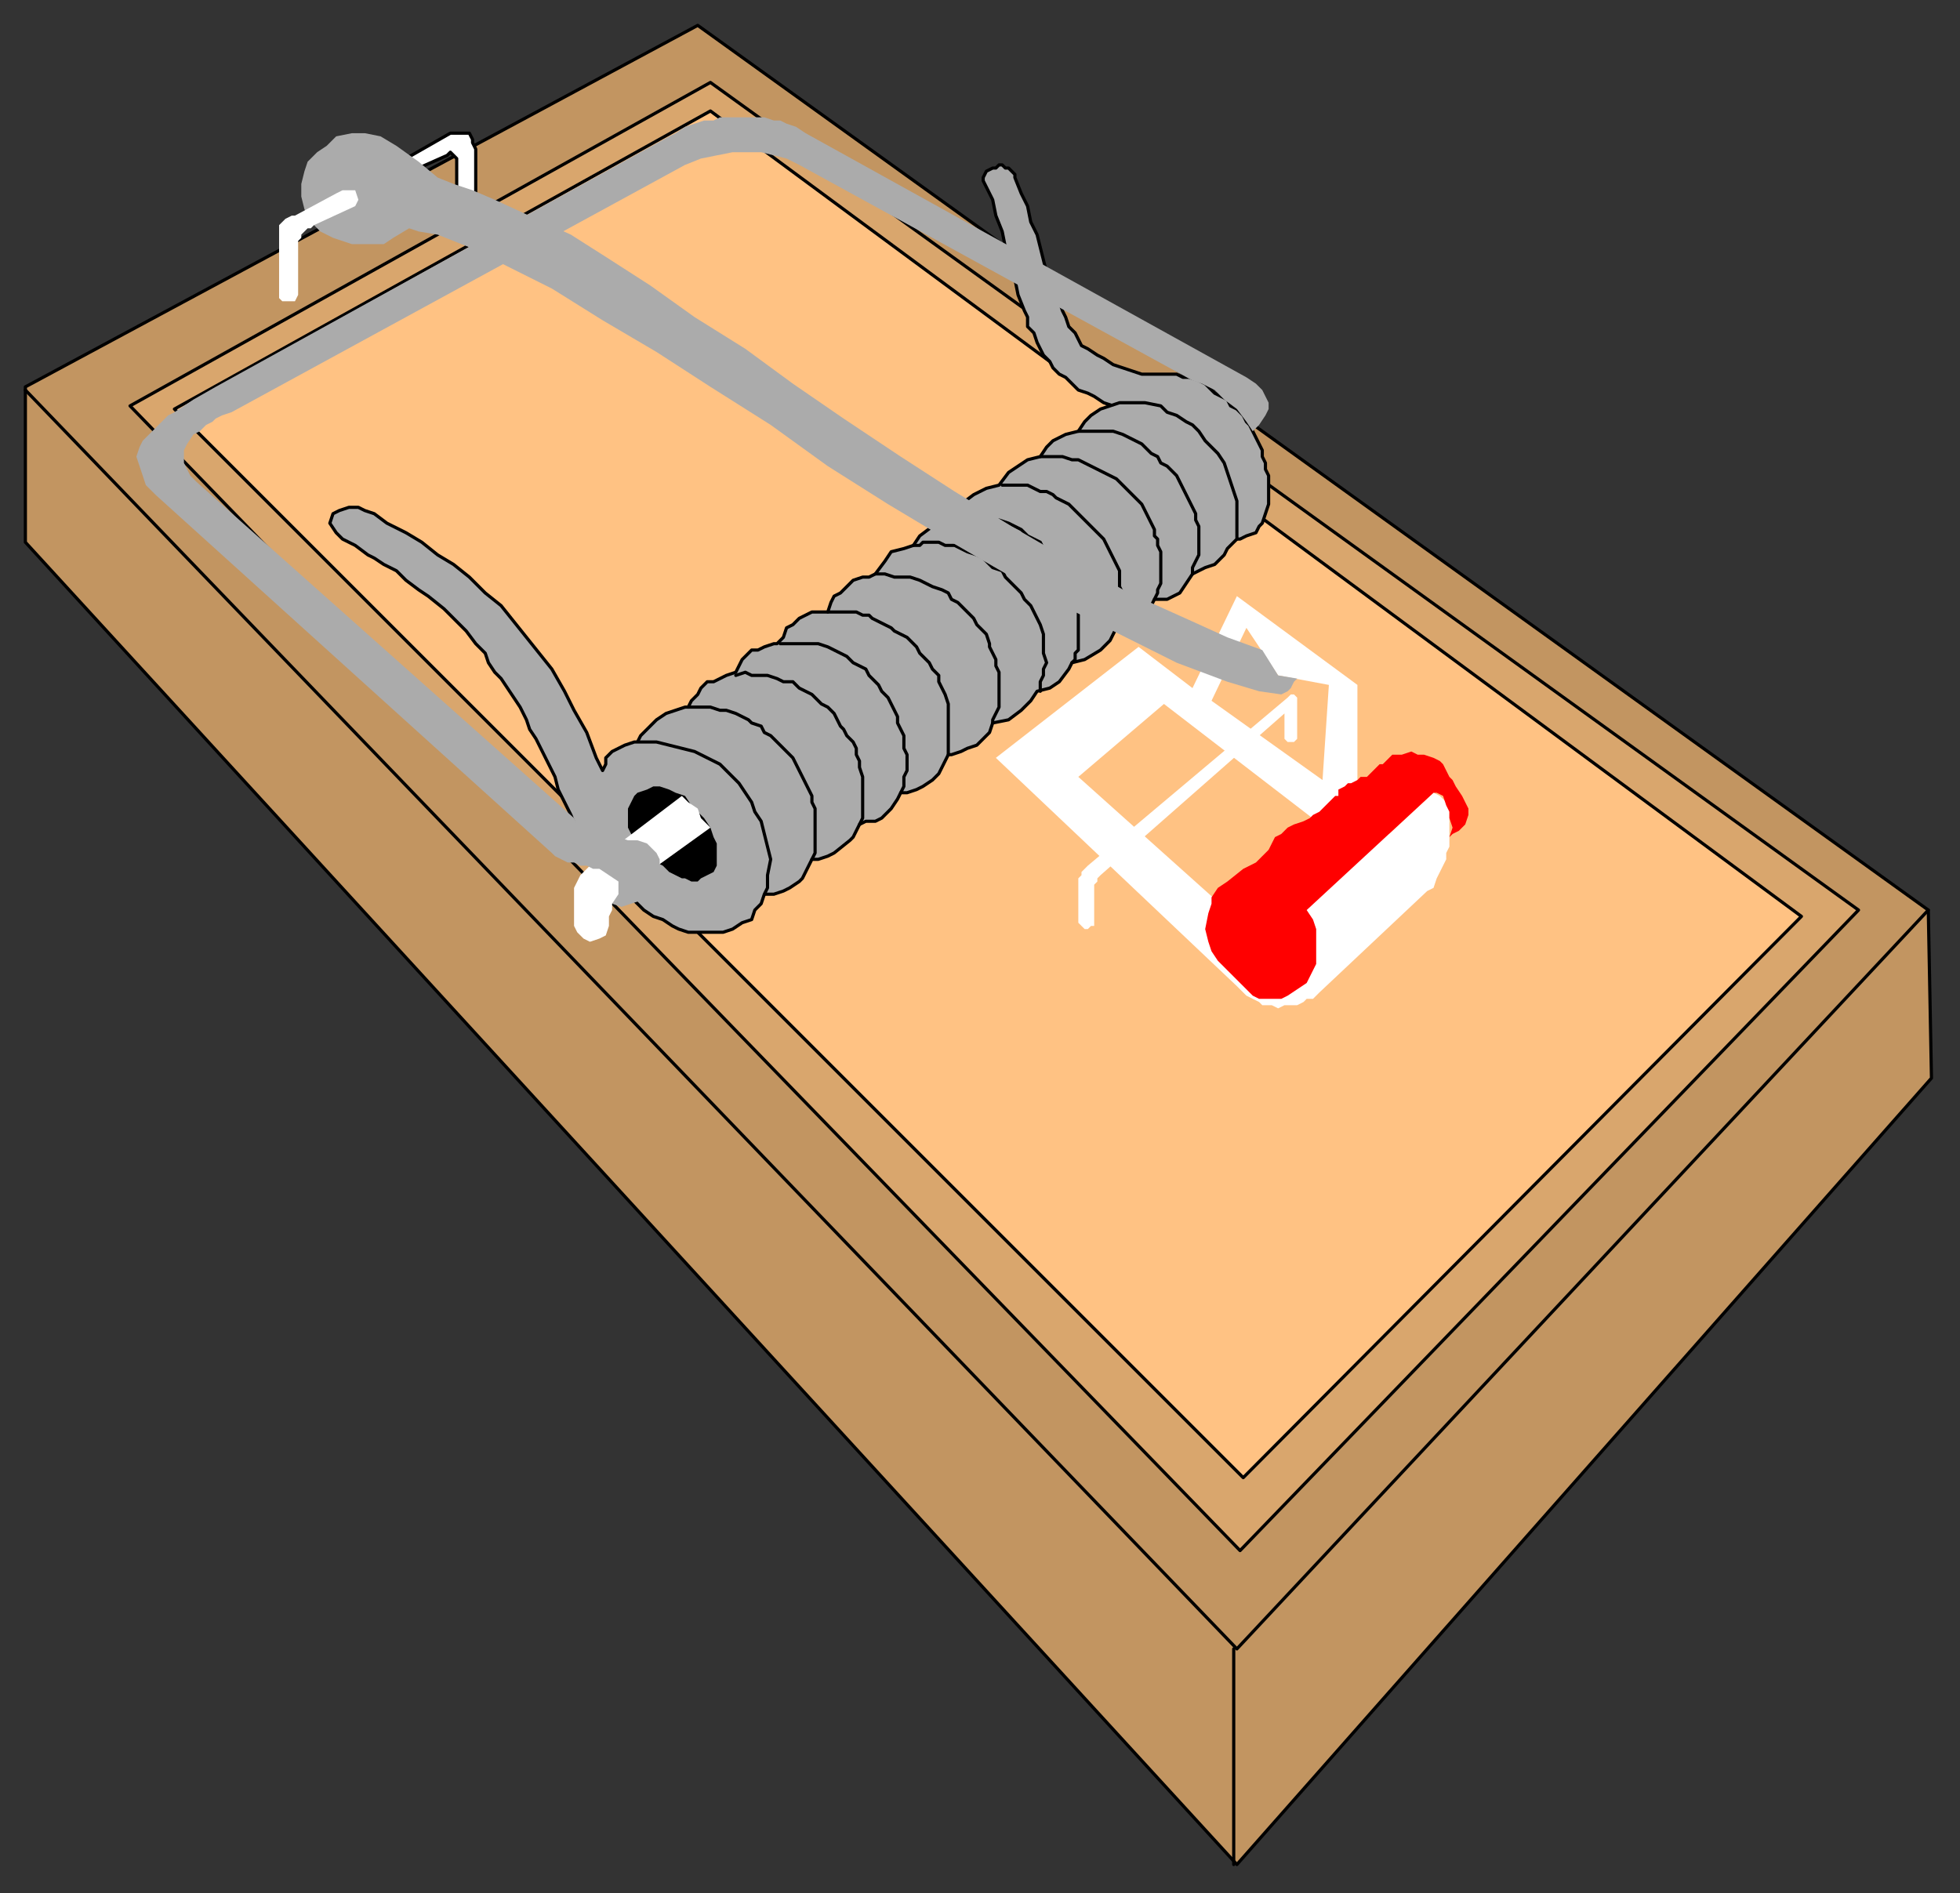
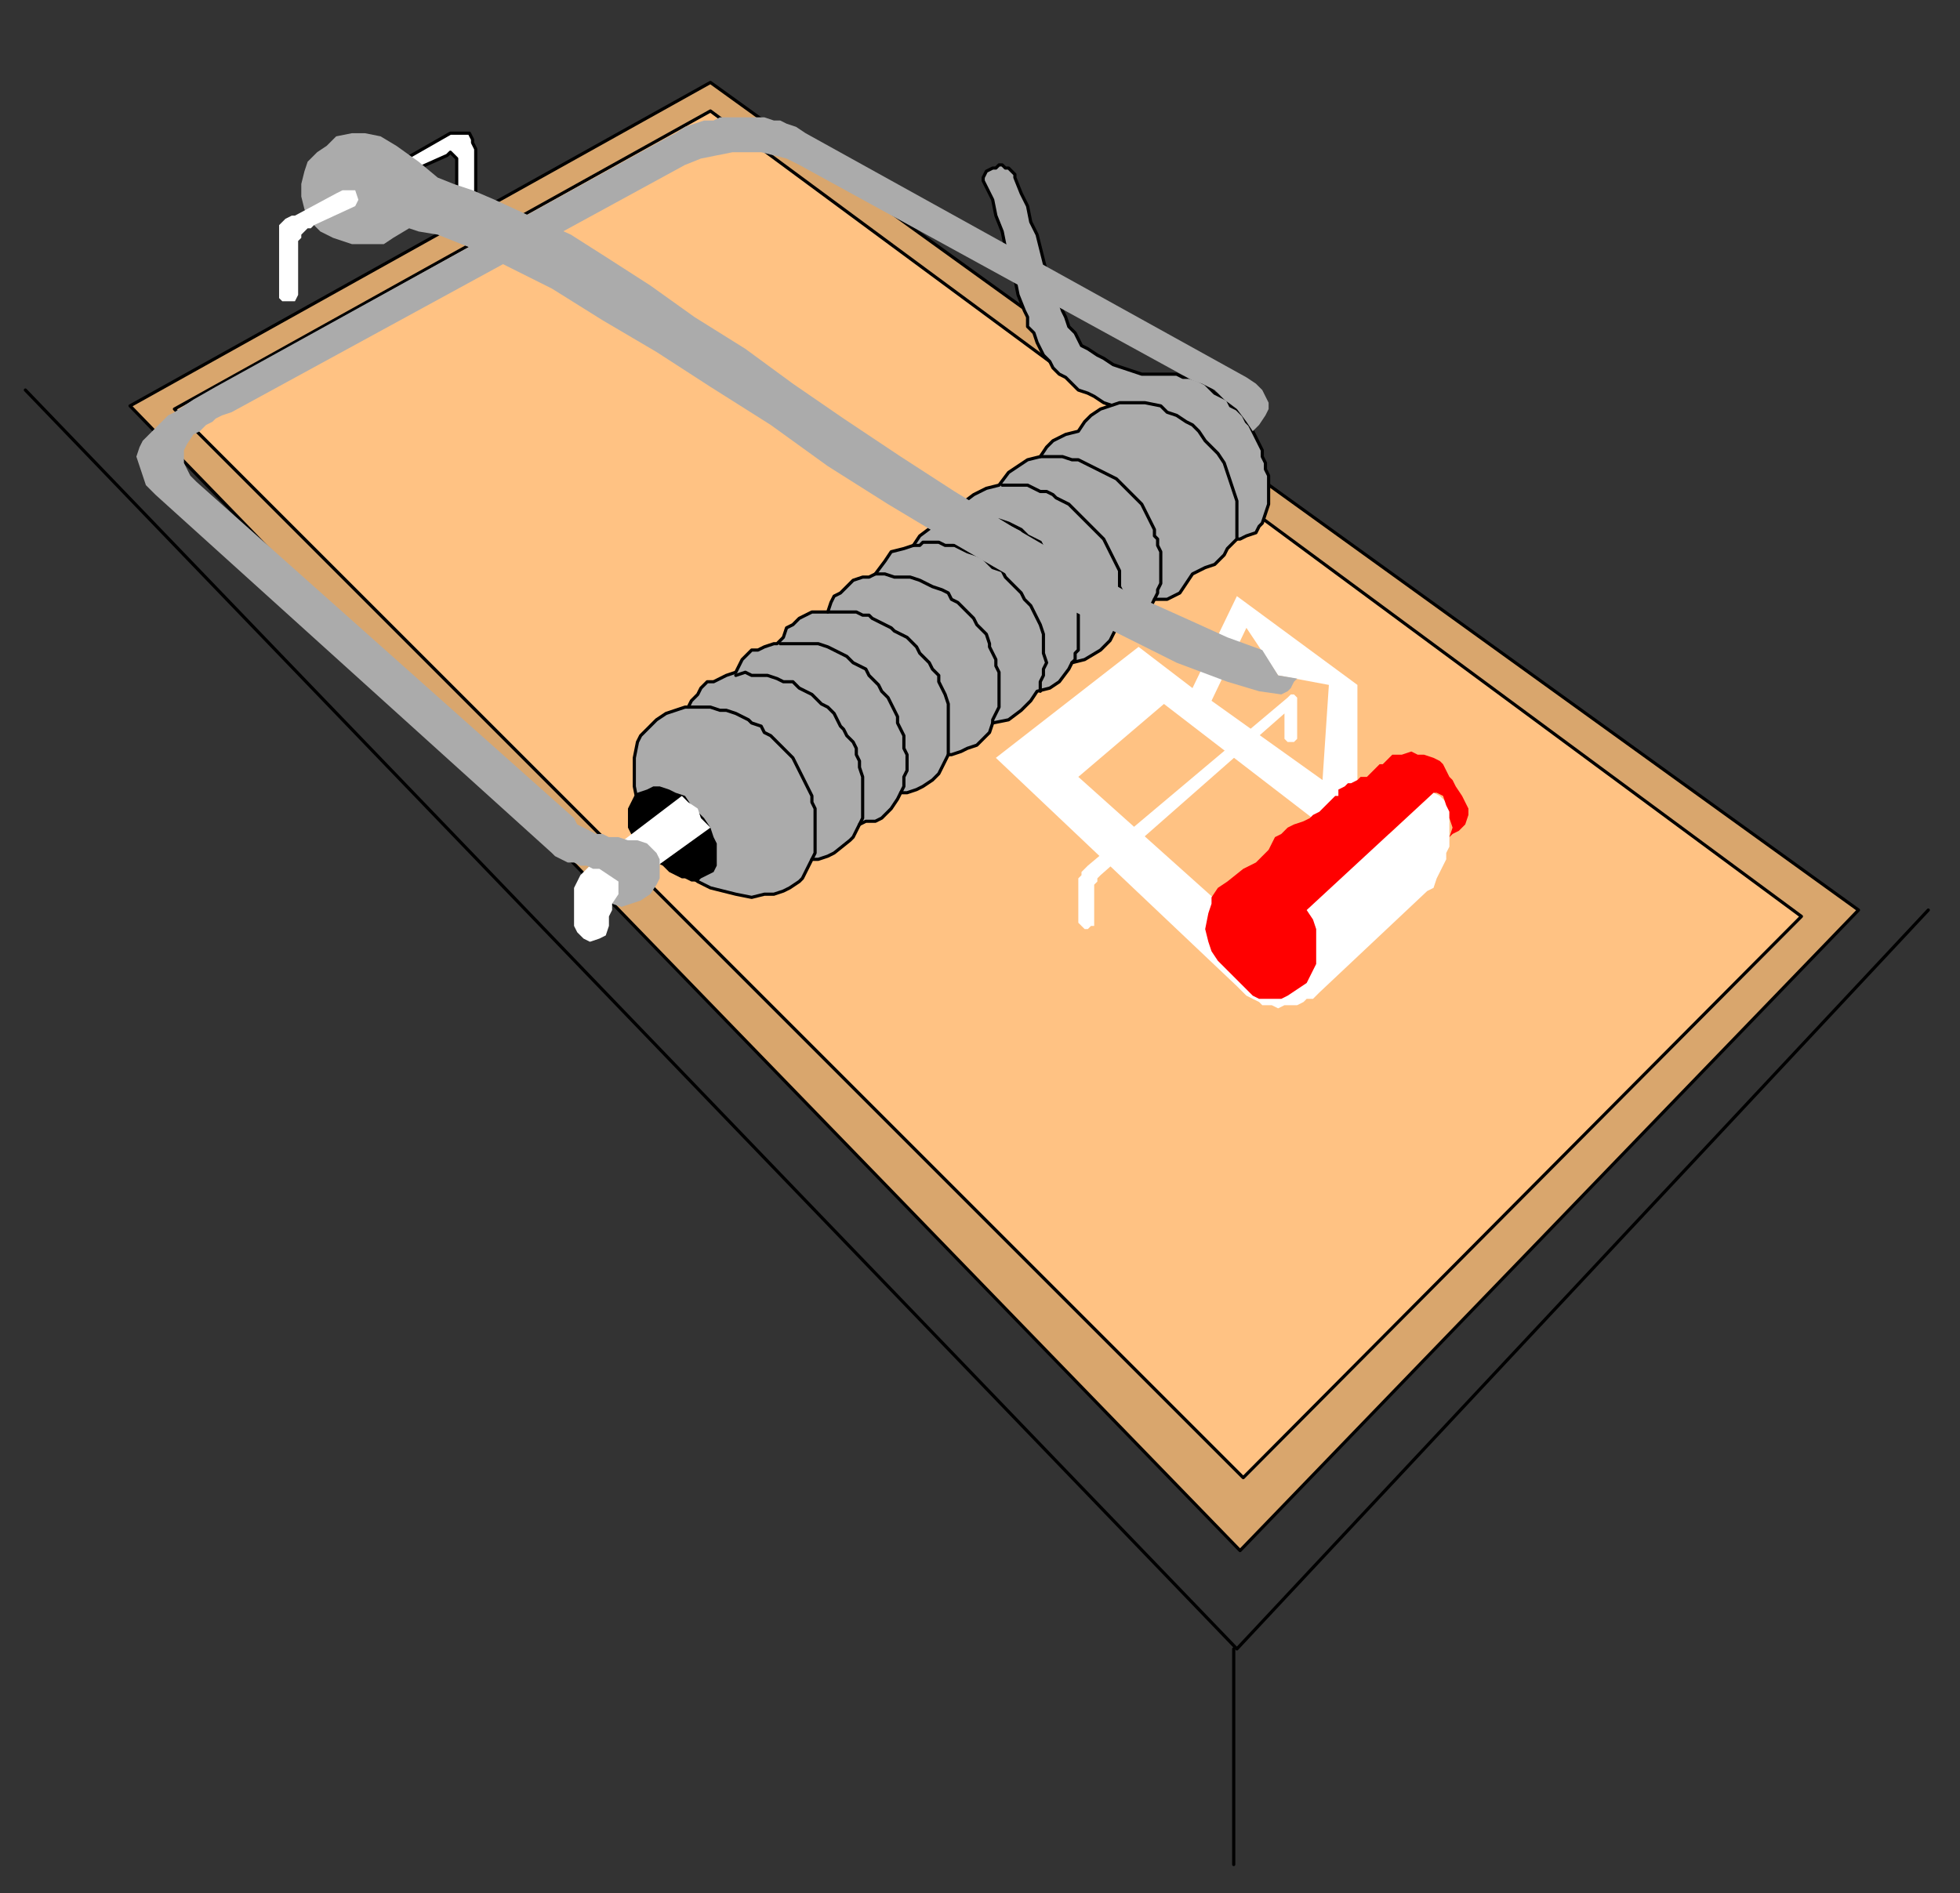
<svg xmlns="http://www.w3.org/2000/svg" xmlns:ns1="http://sodipodi.sourceforge.net/DTD/sodipodi-0.dtd" xmlns:ns2="http://www.inkscape.org/namespaces/inkscape" version="1.0" width="163.512mm" height="157.956mm" id="svg73" ns1:docname="COBJE002.WMF">
  <rect width="100%" height="100%" fill="#333333" stroke="none" />
  <ns1:namedview pagecolor="#ffffff" bordercolor="#666666" borderopacity="1" objecttolerance="10" gridtolerance="10" guidetolerance="10" ns2:pageopacity="0" ns2:pageshadow="2" ns2:window-width="640" ns2:window-height="480" id="namedview75" />
  <defs id="defs3">
    <pattern id="WMFhbasepattern" patternUnits="userSpaceOnUse" width="6" height="6" x="0" y="0" />
  </defs>
-   <path style="fill:#c29561;fill-rule:evenodd;fill-opacity:1;stroke:#000000;stroke-width:1px;stroke-linecap:round;stroke-linejoin:round;stroke-miterlimit:4;stroke-dasharray:none;stroke-opacity:1;" d="  M 8,122   L 8,171   L 390,588   L 609,340   L 608,287   L 220,8   L 8,122  z " id="path5" />
  <path style="fill:#d9a66d;fill-rule:evenodd;fill-opacity:1;stroke:#000000;stroke-width:1px;stroke-linecap:round;stroke-linejoin:round;stroke-miterlimit:4;stroke-dasharray:none;stroke-opacity:1;" d="  M 41,128   L 224,26   L 586,287   L 391,489   L 41,128  z " id="path7" />
  <path style="fill:#ffc283;fill-rule:evenodd;fill-opacity:1;stroke:#000000;stroke-width:1px;stroke-linecap:round;stroke-linejoin:round;stroke-miterlimit:4;stroke-dasharray:none;stroke-opacity:1;" d="  M 55,129   L 224,35   L 568,289   L 392,466   L 55,129  z " id="path9" />
  <path style="fill:none;stroke:#000000;stroke-width:1px;stroke-linecap:round;stroke-linejoin:round;stroke-miterlimit:4;stroke-dasharray:none;stroke-opacity:1;" d="  M 8,123   L 390,520   L 608,287  " id="path11" />
  <path style="fill:none;stroke:#000000;stroke-width:1px;stroke-linecap:round;stroke-linejoin:round;stroke-miterlimit:4;stroke-dasharray:none;stroke-opacity:1;" d="  M 389,588   L 389,520  " id="path13" />
  <path style="fill:#ffffff;fill-rule:evenodd;fill-opacity:1;stroke:#000000;stroke-width:1px;stroke-linecap:round;stroke-linejoin:round;stroke-miterlimit:4;stroke-dasharray:none;stroke-opacity:1;" d="  M 128,50   L 142,42   L 144,42   L 145,42   L 147,42   L 148,42   L 149,44   L 149,45   L 150,47   L 150,63   L 144,62   L 144,51   L 144,50   L 144,50   L 143,49   L 142,48   L 141,49   L 132,53   L 128,50  z " id="path15" />
  <path style="fill:#ababab;fill-rule:evenodd;fill-opacity:1;stroke:#000000;stroke-width:1px;stroke-linecap:round;stroke-linejoin:round;stroke-miterlimit:4;stroke-dasharray:none;stroke-opacity:1;" d="  M 310,57   L 310,57   L 310,56   L 311,54   L 313,53   L 314,53   L 315,52   L 316,52   L 316,52   L 317,53   L 318,53   L 319,54   L 320,55   L 320,56   L 322,61   L 324,65   L 325,70   L 327,74   L 328,78   L 329,82   L 330,86   L 332,90   L 333,92   L 334,95   L 335,98   L 336,100   L 337,103   L 339,105   L 340,107   L 341,109   L 343,110   L 346,112   L 348,113   L 351,115   L 354,116   L 357,117   L 360,118   L 364,118   L 366,118   L 369,118   L 371,118   L 373,119   L 375,119   L 378,120   L 380,121   L 381,122   L 383,124   L 385,125   L 387,126   L 388,128   L 390,129   L 392,131   L 393,133   L 394,134   L 395,136   L 396,138   L 397,140   L 398,142   L 398,144   L 399,146   L 399,148   L 400,150   L 400,153   L 400,155   L 400,157   L 400,159   L 399,162   L 398,165   L 397,166   L 396,168   L 393,169   L 391,170   L 388,170   L 385,170   L 351,128   L 348,127   L 345,125   L 343,124   L 340,123   L 338,121   L 336,119   L 334,118   L 332,116   L 331,114   L 329,112   L 328,110   L 327,108   L 326,105   L 324,103   L 324,100   L 323,98   L 321,93   L 320,88   L 319,83   L 317,78   L 316,73   L 314,68   L 313,63   L 310,57  z " id="path17" />
  <path style="fill:#ababab;fill-rule:evenodd;fill-opacity:1;stroke:#000000;stroke-width:1px;stroke-linecap:round;stroke-linejoin:round;stroke-miterlimit:4;stroke-dasharray:none;stroke-opacity:1;" d="  M 201,234   L 202,232   L 204,230   L 206,228   L 207,227   L 210,225   L 213,224   L 216,223   L 217,223   L 218,221   L 220,219   L 221,217   L 223,215   L 225,215   L 227,214   L 229,213   L 232,212   L 233,210   L 234,208   L 237,205   L 239,205   L 241,204   L 244,203   L 245,203   L 247,201   L 248,198   L 250,197   L 252,195   L 254,194   L 256,193   L 258,193   L 261,193   L 262,190   L 263,188   L 265,187   L 269,183   L 272,182   L 274,182   L 276,181   L 279,177   L 281,174   L 285,173   L 288,172   L 290,169   L 294,166   L 297,164   L 301,163   L 303,159   L 307,156   L 311,154   L 315,153   L 318,149   L 321,147   L 324,145   L 328,144   L 330,141   L 332,139   L 336,137   L 340,136   L 342,133   L 344,131   L 347,129   L 350,128   L 353,127   L 357,127   L 361,127   L 366,128   L 368,130   L 371,131   L 374,133   L 376,134   L 378,136   L 380,139   L 382,141   L 384,143   L 386,146   L 387,149   L 388,152   L 389,155   L 390,158   L 390,161   L 390,165   L 390,168   L 390,170   L 389,171   L 387,173   L 386,175   L 383,178   L 380,179   L 378,180   L 376,181   L 374,184   L 372,187   L 368,189   L 364,189   L 362,193   L 360,195   L 356,197   L 352,198   L 350,202   L 347,205   L 342,208   L 338,209   L 337,211   L 334,215   L 331,217   L 327,218   L 325,221   L 322,224   L 318,227   L 313,228   L 312,231   L 311,232   L 308,235   L 305,236   L 303,237   L 300,238   L 299,238   L 298,240   L 297,242   L 296,244   L 294,246   L 291,248   L 289,249   L 286,250   L 284,250   L 283,252   L 281,255   L 278,258   L 276,259   L 273,259   L 271,260   L 270,262   L 269,264   L 268,265   L 263,269   L 261,270   L 258,271   L 256,271   L 255,273   L 254,275   L 253,277   L 252,278   L 249,280   L 247,281   L 244,282   L 241,282   L 237,283   L 232,282   L 228,281   L 224,280   L 220,278   L 216,275   L 213,272   L 210,269   L 207,266   L 204,262   L 202,257   L 201,253   L 200,248   L 200,244   L 200,239   L 201,234  z " id="path19" />
-   <path style="fill:none;stroke:#000000;stroke-width:1px;stroke-linecap:round;stroke-linejoin:round;stroke-miterlimit:4;stroke-dasharray:none;stroke-opacity:1;" d="  M 340,136   L 342,136   L 344,136   L 347,136   L 349,136   L 351,136   L 354,137   L 356,138   L 358,139   L 360,140   L 361,141   L 363,143   L 365,144   L 366,146   L 368,147   L 370,149   L 371,150   L 372,152   L 373,154   L 374,156   L 375,158   L 376,160   L 377,162   L 377,164   L 378,166   L 378,167   L 378,169   L 378,171   L 378,173   L 378,175   L 377,177   L 376,179   L 376,181  " id="path21" />
  <path style="fill:none;stroke:#000000;stroke-width:1px;stroke-linecap:round;stroke-linejoin:round;stroke-miterlimit:4;stroke-dasharray:none;stroke-opacity:1;" d="  M 328,144   L 330,144   L 333,144   L 335,144   L 338,145   L 340,145   L 342,146   L 344,147   L 346,148   L 348,149   L 350,150   L 352,151   L 354,153   L 355,154   L 357,156   L 358,157   L 360,159   L 361,161   L 362,163   L 363,165   L 364,167   L 364,169   L 365,170   L 365,172   L 366,174   L 366,176   L 366,178   L 366,180   L 366,182   L 366,184   L 365,186   L 365,187   L 364,189  " id="path23" />
  <path style="fill:none;stroke:#000000;stroke-width:1px;stroke-linecap:round;stroke-linejoin:round;stroke-miterlimit:4;stroke-dasharray:none;stroke-opacity:1;" d="  M 316,153   L 317,153   L 318,153   L 320,153   L 321,153   L 323,153   L 324,153   L 326,154   L 328,155   L 330,155   L 332,156   L 333,157   L 335,158   L 337,159   L 339,161   L 340,162   L 342,164   L 343,165   L 345,167   L 346,168   L 348,170   L 349,172   L 350,174   L 351,176   L 352,178   L 353,180   L 353,183   L 353,185   L 354,187   L 353,190   L 353,192   L 353,195   L 352,198  " id="path25" />
  <path style="fill:none;stroke:#000000;stroke-width:1px;stroke-linecap:round;stroke-linejoin:round;stroke-miterlimit:4;stroke-dasharray:none;stroke-opacity:1;" d="  M 301,163   L 304,163   L 307,163   L 310,163   L 313,164   L 315,164   L 318,165   L 320,166   L 322,167   L 324,169   L 326,170   L 328,171   L 329,173   L 331,175   L 333,177   L 334,178   L 335,180   L 336,182   L 337,184   L 338,186   L 339,188   L 339,190   L 340,192   L 340,194   L 340,196   L 340,197   L 340,199   L 340,201   L 340,203   L 340,205   L 339,206   L 339,208   L 338,209  " id="path27" />
  <path style="fill:none;stroke:#000000;stroke-width:1px;stroke-linecap:round;stroke-linejoin:round;stroke-miterlimit:4;stroke-dasharray:none;stroke-opacity:1;" d="  M 288,172   L 290,172   L 291,171   L 293,171   L 296,171   L 298,172   L 299,172   L 301,172   L 303,173   L 305,174   L 308,175   L 310,176   L 312,178   L 313,179   L 316,180   L 317,182   L 319,184   L 320,185   L 322,187   L 323,189   L 325,191   L 326,193   L 327,195   L 328,197   L 329,200   L 329,202   L 329,204   L 329,206   L 330,209   L 329,211   L 329,213   L 328,215   L 328,218  " id="path29" />
  <path style="fill:none;stroke:#000000;stroke-width:1px;stroke-linecap:round;stroke-linejoin:round;stroke-miterlimit:4;stroke-dasharray:none;stroke-opacity:1;" d="  M 276,181   L 279,181   L 282,182   L 285,182   L 287,182   L 290,183   L 292,184   L 294,185   L 297,186   L 299,187   L 300,189   L 302,190   L 304,192   L 305,193   L 307,195   L 308,197   L 310,199   L 311,200   L 312,203   L 312,204   L 313,206   L 314,208   L 314,210   L 315,212   L 315,214   L 315,216   L 315,218   L 315,220   L 315,222   L 315,223   L 314,225   L 313,227   L 313,228  " id="path31" />
  <path style="fill:none;stroke:#000000;stroke-width:1px;stroke-linecap:round;stroke-linejoin:round;stroke-miterlimit:4;stroke-dasharray:none;stroke-opacity:1;" d="  M 261,193   L 262,193   L 264,193   L 265,193   L 267,193   L 269,193   L 270,193   L 272,194   L 274,194   L 275,195   L 277,196   L 279,197   L 281,198   L 282,199   L 284,200   L 286,201   L 288,203   L 289,204   L 290,206   L 292,208   L 293,209   L 294,211   L 296,213   L 296,215   L 297,217   L 298,219   L 299,222   L 299,224   L 299,227   L 299,229   L 299,232   L 299,235   L 299,238  " id="path33" />
  <path style="fill:none;stroke:#000000;stroke-width:1px;stroke-linecap:round;stroke-linejoin:round;stroke-miterlimit:4;stroke-dasharray:none;stroke-opacity:1;" d="  M 246,203   L 248,203   L 251,203   L 253,203   L 256,203   L 258,203   L 261,204   L 263,205   L 265,206   L 267,207   L 269,209   L 271,210   L 273,211   L 274,213   L 276,215   L 277,216   L 278,218   L 280,220   L 281,222   L 282,224   L 283,226   L 283,228   L 284,230   L 285,232   L 285,234   L 285,236   L 286,238   L 286,240   L 286,243   L 285,245   L 285,246   L 285,248   L 284,250  " id="path35" />
  <path style="fill:none;stroke:#000000;stroke-width:1px;stroke-linecap:round;stroke-linejoin:round;stroke-miterlimit:4;stroke-dasharray:none;stroke-opacity:1;" d="  M 232,213   L 235,212   L 237,213   L 240,213   L 242,213   L 245,214   L 247,215   L 250,215   L 252,217   L 254,218   L 256,219   L 257,220   L 259,222   L 261,223   L 263,225   L 264,227   L 265,229   L 266,230   L 267,232   L 269,234   L 270,236   L 270,238   L 271,240   L 271,242   L 272,245   L 272,246   L 272,248   L 272,250   L 272,252   L 272,254   L 272,256   L 272,258   L 271,260  " id="path37" />
  <path style="fill:none;stroke:#000000;stroke-width:1px;stroke-linecap:round;stroke-linejoin:round;stroke-miterlimit:4;stroke-dasharray:none;stroke-opacity:1;" d="  M 217,223   L 220,223   L 222,223   L 224,223   L 227,224   L 229,224   L 232,225   L 234,226   L 236,227   L 237,228   L 240,229   L 241,231   L 243,232   L 245,234   L 247,236   L 248,237   L 250,239   L 251,241   L 252,243   L 253,245   L 254,247   L 255,249   L 256,251   L 256,253   L 257,255   L 257,257   L 257,259   L 257,261   L 257,264   L 257,265   L 257,267   L 257,269   L 256,271  " id="path39" />
-   <path style="fill:#ababab;fill-rule:evenodd;fill-opacity:1;stroke:#000000;stroke-width:1px;stroke-linecap:round;stroke-linejoin:round;stroke-miterlimit:4;stroke-dasharray:none;stroke-opacity:1;" d="  M 118,162   L 115,161   L 113,160   L 110,160   L 107,161   L 105,162   L 104,165   L 106,168   L 108,170   L 112,172   L 116,175   L 118,176   L 121,178   L 125,180   L 128,183   L 132,186   L 135,188   L 140,192   L 143,195   L 147,199   L 150,203   L 153,206   L 154,209   L 156,212   L 158,214   L 160,217   L 162,220   L 164,223   L 166,227   L 167,230   L 169,233   L 171,237   L 173,241   L 175,245   L 176,249   L 178,253   L 180,257   L 182,262   L 184,265   L 186,268   L 188,271   L 190,274   L 192,277   L 195,279   L 197,282   L 200,284   L 203,287   L 206,289   L 209,290   L 212,292   L 214,293   L 217,294   L 220,294   L 223,294   L 225,294   L 228,294   L 231,293   L 234,291   L 237,290   L 238,287   L 240,285   L 241,282   L 242,280   L 242,276   L 243,271   L 242,267   L 241,263   L 240,259   L 238,256   L 237,253   L 235,250   L 233,247   L 230,244   L 227,241   L 223,239   L 219,237   L 215,236   L 211,235   L 207,234   L 204,234   L 200,234   L 197,235   L 195,236   L 193,237   L 191,239   L 191,241   L 190,243   L 188,239   L 185,231   L 181,224   L 178,218   L 174,211   L 170,206   L 166,201   L 162,196   L 158,191   L 153,187   L 148,182   L 143,178   L 138,175   L 133,171   L 128,168   L 122,165   L 118,162  z " id="path41" />
  <path style="fill:#000000;fill-rule:evenodd;fill-opacity:1;stroke:none;" d="  M 198,261   L 199,263   L 201,266   L 203,268   L 204,270   L 207,272   L 209,273   L 211,275   L 213,276   L 215,277   L 216,277   L 218,278   L 220,278   L 221,277   L 223,276   L 225,275   L 226,273   L 226,271   L 226,269   L 226,266   L 225,264   L 224,261   L 222,258   L 220,256   L 218,254   L 216,251   L 213,250   L 211,249   L 208,248   L 206,248   L 204,249   L 201,250   L 200,251   L 199,253   L 198,255   L 198,257   L 198,259   L 198,261  z " id="path43" />
  <path style="fill:#ffffff;fill-rule:evenodd;fill-opacity:1;stroke:none;" d="  M 215,251   L 217,253   L 220,255   L 221,258   L 224,261   L 199,279   L 197,281   L 195,283   L 194,284   L 193,285   L 193,287   L 192,289   L 192,292   L 191,295   L 189,296   L 186,297   L 184,296   L 183,295   L 182,294   L 181,292   L 181,290   L 181,283   L 181,280   L 182,278   L 183,276   L 184,275   L 186,273   L 187,272   L 189,271   L 190,270   L 215,251  z " id="path45" />
  <path style="fill:#ababab;fill-rule:evenodd;fill-opacity:1;stroke:none;" d="  M 193,285   L 196,286   L 199,285   L 202,284   L 205,282   L 207,279   L 208,277   L 208,275   L 208,273   L 208,271   L 207,269   L 206,268   L 204,266   L 201,265   L 198,265   L 195,264   L 193,264   L 192,264   L 190,263   L 188,263   L 186,262   L 184,261   L 182,260   L 181,258   L 62,152   L 60,150   L 59,148   L 58,146   L 58,144   L 58,142   L 59,140   L 61,137   L 63,136   L 65,134   L 67,133   L 68,132   L 70,131   L 73,130   L 216,52   L 221,50   L 226,49   L 231,48   L 236,48   L 240,48   L 244,49   L 248,50   L 252,52   L 376,120   L 379,121   L 383,123   L 386,126   L 390,129   L 393,133   L 395,136   L 397,134   L 399,131   L 400,129   L 400,127   L 399,125   L 398,123   L 396,121   L 393,119   L 254,42   L 251,40   L 248,39   L 246,38   L 244,38   L 241,37   L 238,37   L 236,37   L 233,37   L 230,37   L 227,37   L 225,38   L 222,38   L 219,39   L 216,40   L 213,42   L 211,43   L 68,122   L 61,126   L 58,128   L 55,130   L 53,131   L 51,133   L 49,135   L 47,137   L 45,139   L 44,141   L 43,144   L 44,147   L 45,150   L 46,153   L 49,156   L 174,269   L 175,270   L 177,271   L 179,272   L 181,272   L 183,273   L 185,273   L 187,274   L 189,274   L 192,276   L 195,278   L 195,281   L 195,282   L 193,285  z " id="path47" />
  <path style="fill:#ffffff;fill-rule:evenodd;fill-opacity:1;stroke:none;" d="  M 359,204   L 314,239   L 390,311   L 391,312   L 393,314   L 395,315   L 397,316   L 398,317   L 400,317   L 401,317   L 403,318   L 405,317   L 407,317   L 409,317   L 411,316   L 412,315   L 414,315   L 415,314   L 416,313   L 450,281   L 452,280   L 453,277   L 454,275   L 455,273   L 456,271   L 456,269   L 457,267   L 457,265   L 457,262   L 457,259   L 457,257   L 457,255   L 456,253   L 455,252   L 454,251   L 452,250   L 438,263   L 428,254   L 428,216   L 390,188   L 376,217   L 359,204  z " id="path49" />
  <path style="fill:none;stroke:none;" d="  M 390,193   L 403,213   L 424,217   L 424,251  " id="path51" />
-   <path style="fill:none;stroke:none;" d="  M 438,263   L 412,287   L 382,300   L 318,239  " id="path53" />
  <path style="fill:none;stroke:none;" d="  M 452,255   L 417,288   L 418,290   L 419,292   L 419,295   L 419,297   L 419,299   L 419,302   L 419,304   L 418,306   L 417,308   L 416,310   L 415,312   L 413,314   L 411,315   L 409,316   L 407,317   L 404,318  " id="path55" />
  <path style="fill:#ffc283;fill-rule:evenodd;fill-opacity:1;stroke:none;" d="  M 367,222   L 340,245   L 388,288   L 419,262   L 367,222  z " id="path57" />
  <path style="fill:#ffc283;fill-rule:evenodd;fill-opacity:1;stroke:none;" d="  M 393,198   L 403,213   L 419,216   L 417,246   L 382,221   L 393,198  z " id="path59" />
  <path style="fill:#ffffff;fill-rule:evenodd;fill-opacity:1;stroke:none;" d="  M 340,290   L 340,281   L 340,280   L 340,279   L 340,278   L 340,277   L 341,276   L 341,275   L 342,274   L 343,273   L 406,220   L 407,219   L 408,219   L 409,220   L 409,221   L 409,222   L 409,223   L 409,233   L 408,234   L 407,234   L 406,234   L 405,233   L 405,232   L 405,231   L 405,225   L 347,276   L 346,277   L 346,278   L 346,278   L 345,279   L 345,280   L 345,281   L 345,282   L 345,292   L 344,292   L 343,293   L 342,293   L 341,292   L 340,291   L 340,290  z " id="path61" />
  <path style="fill:#ff0000;fill-rule:evenodd;fill-opacity:1;stroke:none;" d="  M 457,264   L 458,263   L 460,262   L 461,261   L 462,260   L 463,257   L 463,255   L 462,253   L 461,251   L 459,248   L 458,246   L 457,245   L 456,243   L 455,241   L 454,240   L 452,239   L 449,238   L 447,238   L 445,237   L 442,238   L 440,238   L 439,238   L 438,239   L 437,240   L 436,241   L 435,241   L 434,242   L 432,244   L 431,245   L 429,245   L 428,246   L 426,247   L 425,247   L 424,248   L 422,249   L 422,251   L 421,251   L 419,253   L 418,254   L 417,255   L 416,256   L 414,257   L 413,258   L 411,259   L 408,260   L 406,261   L 404,263   L 402,264   L 401,266   L 400,268   L 398,270   L 396,272   L 392,274   L 387,278   L 384,280   L 382,283   L 382,285   L 381,288   L 380,293   L 381,297   L 382,300   L 384,303   L 387,306   L 390,309   L 393,312   L 395,314   L 397,315   L 399,315   L 400,315   L 402,315   L 404,315   L 406,314   L 409,312   L 412,310   L 413,308   L 414,306   L 415,304   L 415,301   L 415,298   L 415,296   L 415,293   L 414,290   L 412,287   L 452,250   L 453,250   L 455,251   L 456,254   L 457,256   L 457,258   L 458,261   L 457,264  z " id="path63" />
  <path style="fill:#ababab;fill-rule:evenodd;fill-opacity:1;stroke:none;" d="  M 115,77   L 118,77   L 121,77   L 124,75   L 129,72   L 132,73   L 138,74   L 148,78   L 160,84   L 174,91   L 190,101   L 207,111   L 224,122   L 243,134   L 261,147   L 280,159   L 300,171   L 319,182   L 337,192   L 355,201   L 371,209   L 387,215   L 397,218   L 404,219   L 406,218   L 407,217   L 408,215   L 409,214   L 403,213   L 398,205   L 387,201   L 376,196   L 356,187   L 338,177   L 319,166   L 301,155   L 284,144   L 266,132   L 250,121   L 235,110   L 219,100   L 205,90   L 191,81   L 180,74   L 169,69   L 156,63   L 149,60   L 143,58   L 138,56   L 132,51   L 125,46   L 120,43   L 115,42   L 111,42   L 106,43   L 103,46   L 100,48   L 97,51   L 96,54   L 95,58   L 95,62   L 96,66   L 98,70   L 101,73   L 105,75   L 111,77   L 115,77  z " id="path65" />
  <path style="fill:#ffffff;fill-rule:evenodd;fill-opacity:1;stroke:none;" d="  M 106,61   L 108,60   L 109,60   L 111,60   L 112,60   L 113,63   L 113,63   L 112,65   L 99,71   L 98,72   L 98,72   L 97,72   L 96,73   L 95,74   L 95,75   L 95,75   L 94,76   L 94,77   L 94,93   L 93,95   L 92,95   L 91,95   L 90,95   L 89,95   L 88,94   L 88,92   L 88,75   L 88,73   L 88,72   L 88,71   L 90,69   L 92,68   L 93,68   L 106,61  z " id="path67" />
  <path style="fill:none;stroke:none;" d="  M 129,72   L 127,72   L 125,71   L 123,71   L 121,70   L 120,69   L 118,68   L 117,66   L 116,65   L 115,64   L 114,63   L 113,62   L 112,61   L 111,60   L 110,59   L 108,59   L 107,60   L 106,60  " id="path69" />
  <path style="fill:none;stroke:none;" d="  M 190,243   L 192,246   L 193,249   L 195,252   L 196,255   L 197,259   L 199,262  " id="path71" />
</svg>